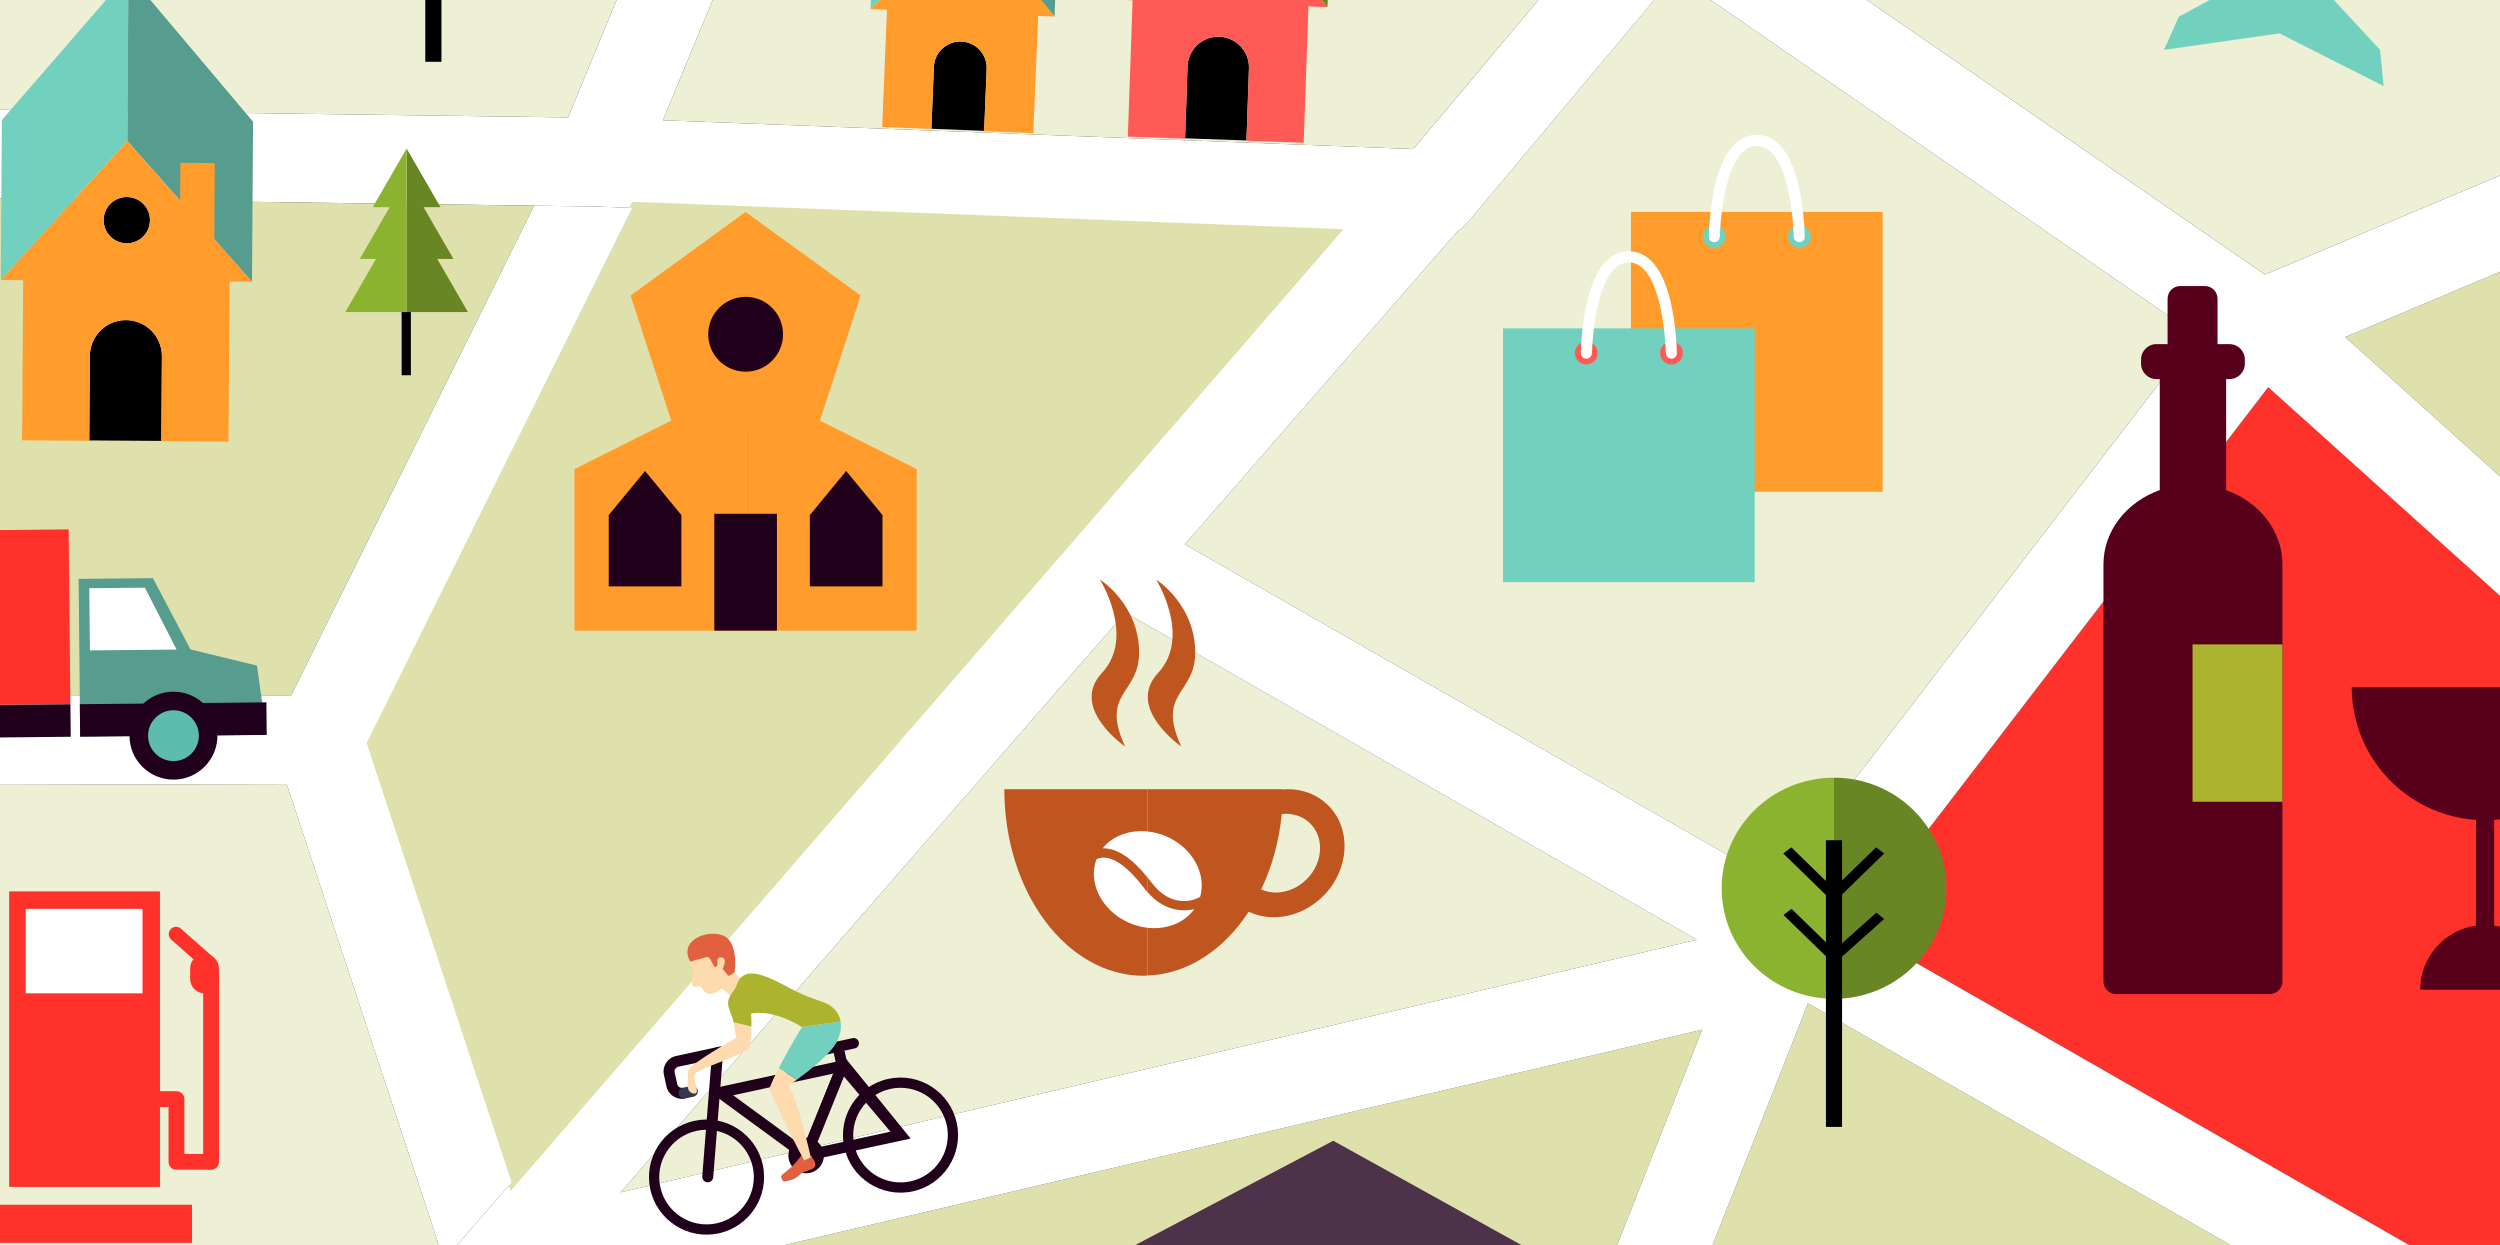
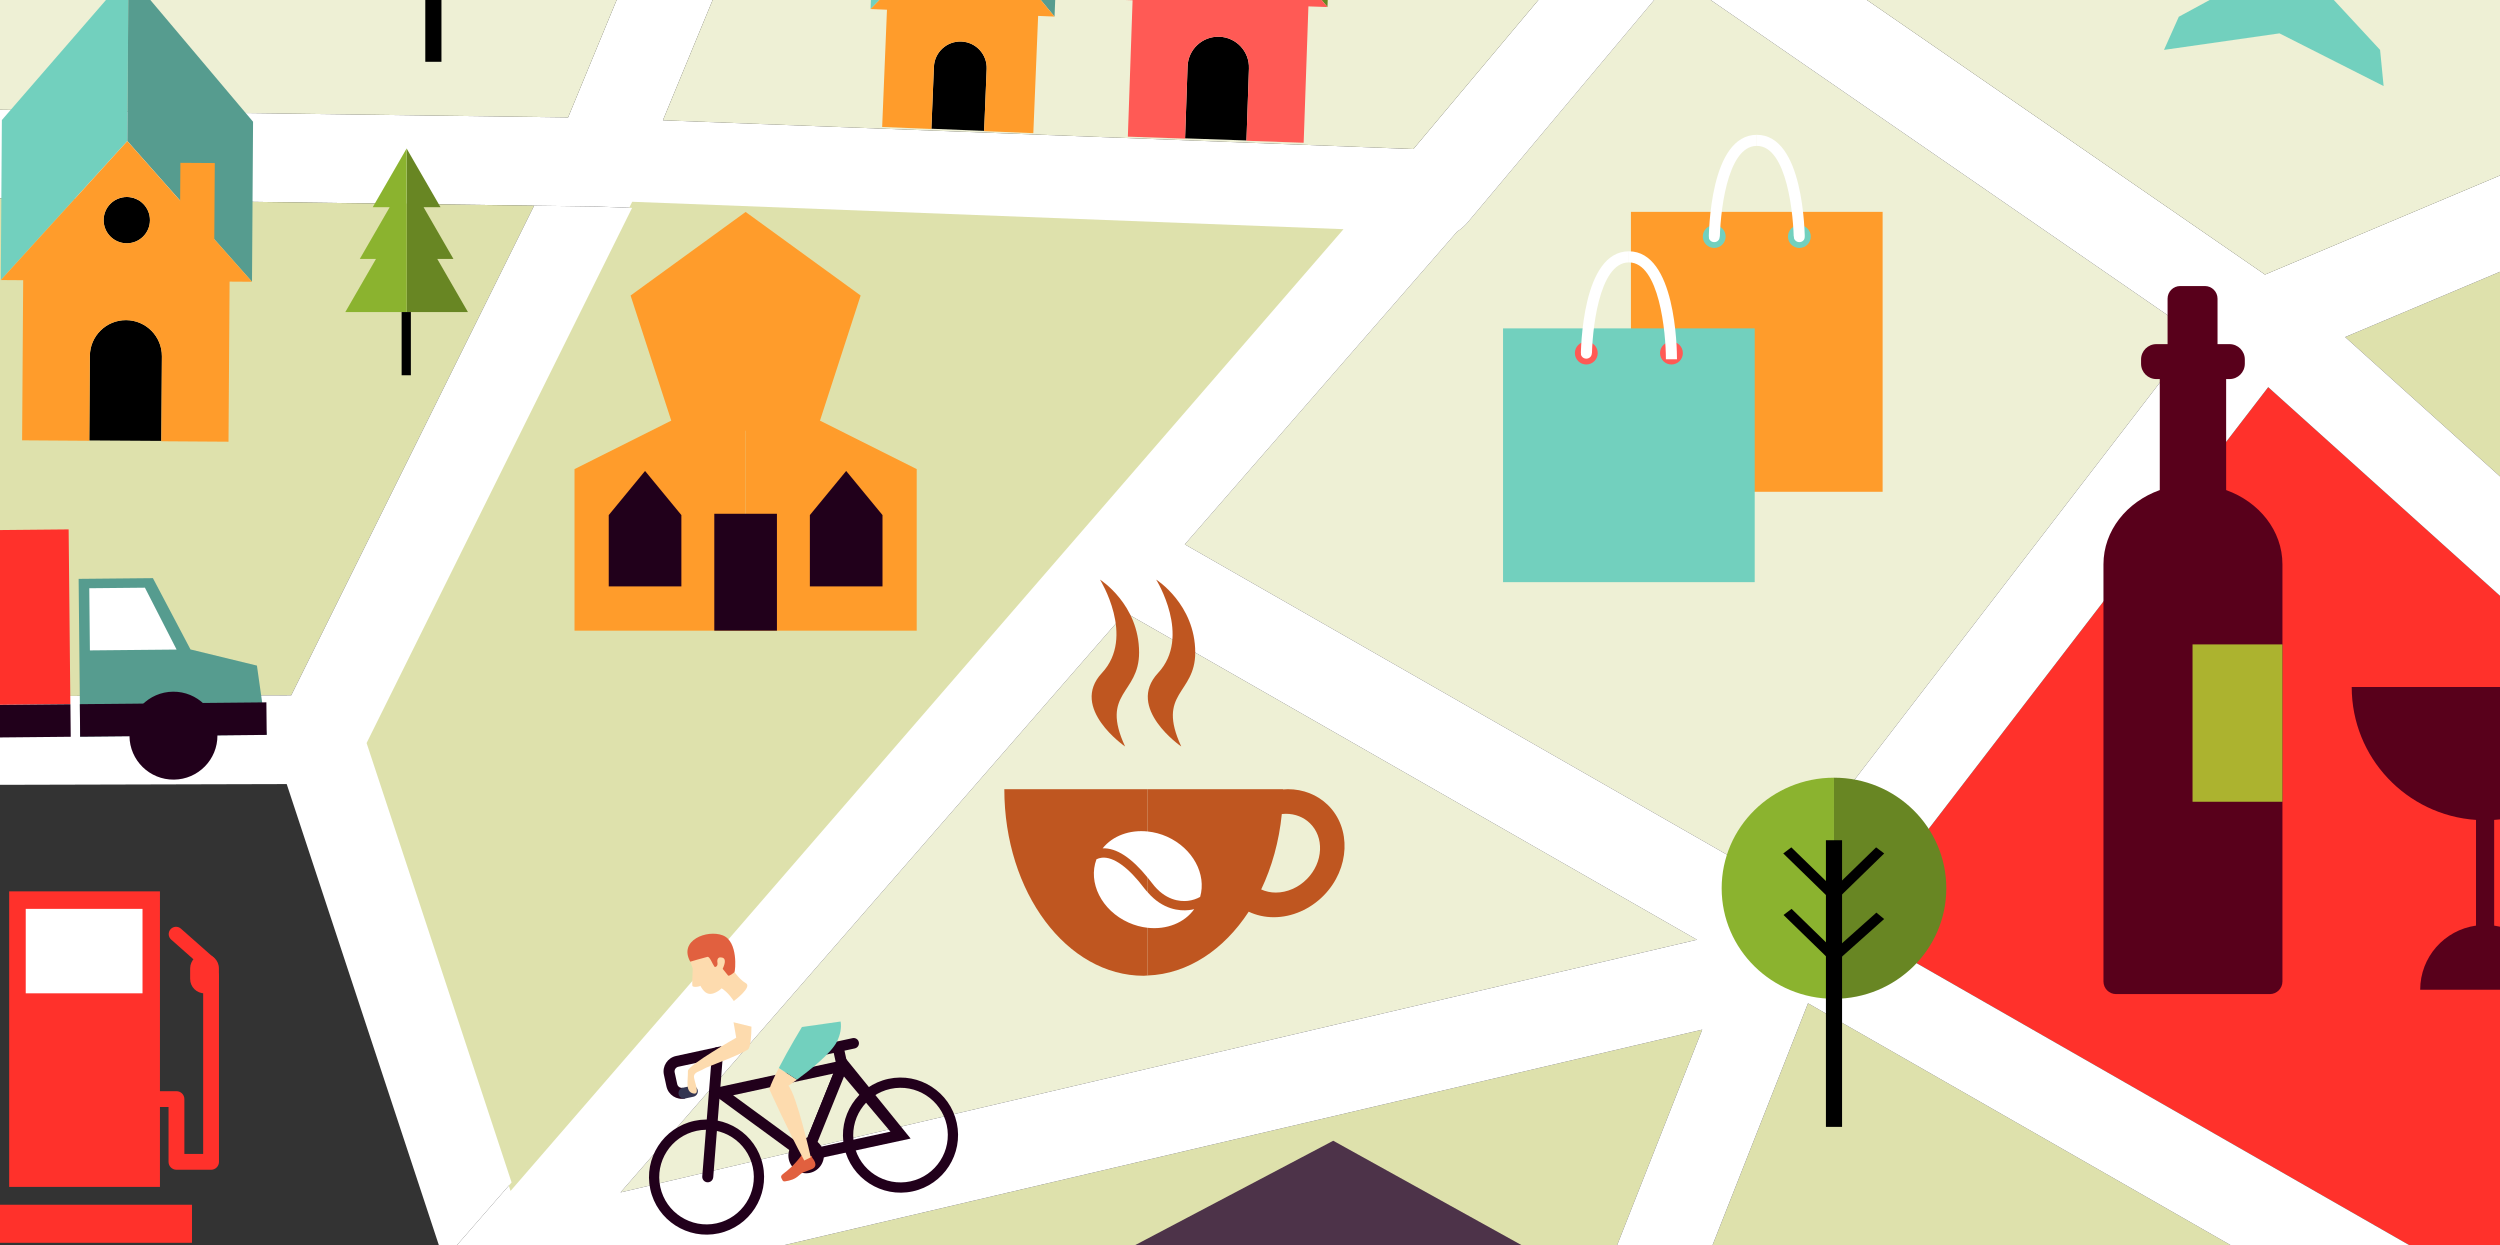
<svg xmlns="http://www.w3.org/2000/svg" width="508" height="253" viewBox="0 0 508 253" fill="none">
  <rect x="0" y="0" width="508" height="253" fill="#333333" stroke="none" />
  <g clip-path="url(#clip0_805_389)">
    <path d="M298.185 45.243C297.897 45.584 297.587 45.889 297.263 46.172C297.207 46.223 297.153 46.268 297.097 46.317C296.775 46.589 296.441 46.839 296.092 47.059L240.746 110.618L360.791 179.319L446.303 68.079L340.333 -5.02L298.185 45.243Z" fill="#EEF0D5" />
    <path d="M376.582 188.356L544.811 284.631C563.908 257.211 579.032 226.824 589.339 194.29L460.9 78.669L376.582 188.356Z" fill="#FF312B" />
    <path d="M312.232 343.56L420.332 392.922C464.831 370.385 503.643 338.251 534.051 299.243L367.391 203.865L312.232 343.56Z" fill="#DEE1AC" />
    <path d="M594.828 174.973C601.468 148.593 605.014 120.984 605.014 92.546C605.014 66.864 602.123 41.859 596.675 17.83L476.535 68.489L594.828 174.973Z" fill="#DEE1AC" />
    <path d="M129.347 260.052L295.811 336.062L345.898 209.216L129.347 260.052Z" fill="#DEE1AC" />
    <path d="M344.823 190.951L228.676 124.484L126.089 242.298L344.823 190.951Z" fill="#EEF0D5" />
    <path d="M596.675 17.828C595.325 11.877 593.829 5.986 592.171 0.162L460.24 55.791L351.976 -18.887L390.908 -65.313L390.911 -65.32C390.917 -65.321 390.918 -65.321 390.922 -65.323L478.606 -170.303C473.914 -174.062 469.122 -177.704 464.229 -181.209L382.341 -83.173L320.218 -126.537C316.376 -120.905 312.416 -115.722 308.455 -110.887C308.663 -110.689 308.902 -110.494 309.198 -110.293L370.715 -69.285L332.753 -24.03C332.17 -23.527 331.632 -22.952 331.175 -22.289C331.05 -22.107 330.944 -21.922 330.832 -21.733L287.2 30.282L134.703 24.44L170.177 -61.337C164.623 -64.328 159.42 -67.45 154.446 -70.471L115.435 23.858L-60.486 21.48C-61.765 27.415 -62.885 33.411 -63.843 39.461L108.54 41.791L121.2 41.964L128.441 42.239L271.61 47.726L90.187 256.078L27.821 327.704L40.775 340.278L103.608 268.118L289.18 352.852L259.146 428.921C262.254 429.005 265.371 429.058 268.5 429.058C271.856 429.058 275.199 428.997 278.534 428.896L305.6 360.353L398.781 402.899C406.1 399.824 413.285 396.49 420.33 392.924L312.23 343.562L367.389 203.867L534.049 299.245C537.766 294.477 541.349 289.599 544.811 284.632L376.581 188.357L460.9 78.669L589.339 194.29C591.355 187.932 593.188 181.49 594.826 174.973L476.533 68.487L596.675 17.828ZM228.676 124.484L344.823 190.953L126.09 242.298H126.088L228.676 124.484ZM295.81 336.062L129.347 260.05L345.898 209.216L295.81 336.062ZM360.793 179.32L240.748 110.618L296.094 47.06C296.445 46.839 296.779 46.591 297.099 46.318C297.155 46.269 297.21 46.223 297.264 46.172C297.588 45.887 297.897 45.582 298.187 45.243L340.337 -5.018L446.307 68.081L360.793 179.32Z" fill="white" />
    <path d="M103.743 242L273 46.571L128.461 41L74 151.375L103.743 242Z" fill="#DEE1AC" />
    <path d="M108.538 41.791L-63.844 39.461C-66.585 56.751 -68.015 74.482 -68.015 92.543C-68.015 109.214 -66.789 125.598 -64.448 141.618L59.175 141.292L108.538 41.791Z" fill="#DEE1AC" />
-     <path d="M58.26 159.324L-61.318 159.64C-48.224 224.32 -16.579 282.271 27.821 327.704L90.187 256.078L58.26 159.324Z" fill="#EEF0D5" />
    <path d="M90.187 256.078L271.609 47.728L103.954 240.268L74.491 150.984L128.439 42.241L121.198 41.966L108.538 41.792L59.176 141.296L-64.446 141.621C-63.559 147.681 -62.523 153.689 -61.319 159.64L58.259 159.324L90.187 256.078Z" fill="white" />
    <path d="M154.444 -70.469C153.867 -70.821 153.29 -71.169 152.724 -71.515C147.239 -74.851 142.057 -78.003 137.149 -80.53C134.558 -81.861 131.993 -83.166 129.466 -84.446C104.858 -96.948 83.604 -107.743 71.909 -128.237C64.26 -141.643 62.101 -156.993 60.939 -172.347C0.231 -124.709 -43.688 -56.652 -60.484 21.48L115.437 23.858L154.444 -70.469Z" fill="#EEF0D5" />
    <path d="M280.934 -79.401C268.9 -64.697 253.047 -45.319 223.749 -45.319C218.927 -45.317 213.749 -45.843 208.158 -47.001C193.49 -50.032 181.149 -55.42 170.176 -61.336L134.702 24.442L287.198 30.284L330.831 -21.731C330.942 -21.92 331.048 -22.105 331.173 -22.288C331.63 -22.952 332.168 -23.527 332.752 -24.028L370.714 -69.283L309.196 -110.291C308.901 -110.492 308.661 -110.687 308.454 -110.885C303.132 -104.386 297.814 -98.493 292.796 -92.937C288.505 -88.184 284.447 -83.696 280.934 -79.401Z" fill="#EEF0D5" />
    <path d="M390.911 -65.319L390.908 -65.312L351.976 -18.887L460.24 55.792L592.171 0.162C572.771 -67.938 532.448 -127.21 478.606 -170.302L390.921 -65.322C390.918 -65.321 390.916 -65.321 390.911 -65.319Z" fill="#EEF0D5" />
    <path d="M349.841 180.495C349.841 192.902 360.061 202.958 372.665 202.958V158.027C360.061 158.027 349.841 168.086 349.841 180.495Z" fill="#8BB32F" />
    <path d="M372.665 158.027V202.958C385.272 202.958 395.489 192.901 395.489 180.495C395.49 168.086 385.272 158.027 372.665 158.027Z" fill="#688623" />
    <path d="M373.453 195.134L371.877 193.832L381.282 185.444L382.858 186.743L373.453 195.134Z" fill="black" />
    <path d="M371.844 195.102L362.409 185.923L364.048 184.68L373.487 193.861L371.844 195.102Z" fill="black" />
    <path d="M371.786 182.605L362.354 173.421L363.996 172.182L373.433 181.364L371.786 182.605Z" fill="black" />
    <path d="M373.433 182.605L371.787 181.364L381.225 172.182L382.868 173.422L373.433 182.605Z" fill="black" />
    <path d="M374.308 228.982H371.027V170.736H373.031H374.308V228.982Z" fill="black" />
    <path d="M89.703 12.557H86.421V-9.936H88.426H89.703V12.557Z" fill="black" />
    <path d="M88.856 52.619H92.142L86.07 42.099H89.509L82.624 30.173V63.412H95.085L88.856 52.619Z" fill="#688623" />
    <path d="M75.741 42.099H79.183L73.108 52.619H76.395L70.166 63.412H82.624V30.173L75.741 42.099Z" fill="#8BB32F" />
    <path d="M83.488 76.252H81.612V63.412H82.758H83.488V76.252Z" fill="black" />
    <path d="M204.079 160.363C204.079 181.305 216.76 198.278 232.402 198.278C232.668 198.278 232.931 198.232 233.205 198.222V160.363H204.079Z" fill="#BF5620" />
    <path d="M269.812 163.57C267.695 161.503 264.815 160.363 261.701 160.363C261.372 160.363 261.043 160.392 260.716 160.417C260.716 160.4 260.716 160.384 260.716 160.363H233.205V198.222C241.394 197.915 248.712 192.958 253.738 185.257C255.287 185.984 257.007 186.38 258.817 186.38C262.541 186.38 266.26 184.756 269.021 181.921C274.287 176.513 274.645 168.277 269.812 163.57ZM265.599 178.581C263.868 180.355 261.537 181.371 259.225 181.371C258.173 181.371 257.176 181.14 256.272 180.738C258.442 176.194 259.908 170.994 260.465 165.406C260.74 165.376 261.013 165.364 261.288 165.364C263.174 165.364 264.916 166.044 266.181 167.287C267.601 168.665 268.328 170.593 268.227 172.708C268.131 174.858 267.195 176.943 265.599 178.581Z" fill="#BF5620" />
    <path d="M228.62 151.687C228.62 151.687 217.259 143.879 223.908 136.753C230.784 129.389 223.515 117.773 223.515 117.773C223.515 117.773 231.464 122.779 231.464 132.601C231.464 141.132 223.513 140.641 228.62 151.687Z" fill="#BF5620" />
    <path d="M240.031 151.687C240.031 151.687 228.674 143.879 235.315 136.753C242.186 129.389 234.932 117.773 234.932 117.773C234.932 117.773 242.873 122.779 242.873 132.601C242.874 141.132 234.933 140.641 240.031 151.687Z" fill="#BF5620" />
    <path d="M237.162 170.02C235.859 169.433 234.522 169.095 233.205 168.955C229.56 168.572 226.089 169.826 224.058 172.379C226.863 172.276 229.922 174.287 233.205 178.328C233.498 178.691 233.792 179.043 234.087 179.438C236.747 182.988 239.789 183.223 241.363 183.054C242.331 182.941 243.175 182.642 243.868 182.251C245.193 177.658 242.402 172.386 237.162 170.02Z" fill="white" />
    <path d="M233.205 181.308C232.992 181.062 232.78 180.856 232.574 180.576C229.337 176.259 226.239 174.024 223.877 174.288C223.468 174.334 223.122 174.45 222.801 174.604C221.03 179.328 223.83 184.997 229.305 187.458C230.589 188.038 231.909 188.384 233.205 188.527C237.035 188.949 240.67 187.546 242.663 184.737C242.311 184.825 241.945 184.899 241.577 184.931C239.724 185.14 236.283 184.869 233.205 181.308Z" fill="white" />
    <path d="M32.5 181.124H1.863V241.178H32.5V181.124Z" fill="#FF312B" />
    <path d="M17.008 244.804H-4.997V252.538H17.008H39.012V244.804H17.008Z" fill="#FF312B" />
    <path d="M42.89 237.695H35.858C34.969 237.695 34.247 236.976 34.247 236.089V224.942H27.664C26.779 224.942 26.057 224.223 26.057 223.336C26.057 222.446 26.78 221.729 27.664 221.729H35.858C36.747 221.729 37.464 222.446 37.464 223.336V234.483H41.282V198.372C41.282 197.485 42.001 196.761 42.89 196.761C43.778 196.761 44.497 197.485 44.497 198.372V236.089C44.497 236.976 43.778 237.695 42.89 237.695Z" fill="#FF312B" />
    <path d="M44.482 198.923C44.482 200.539 43.173 201.845 41.56 201.845C39.946 201.845 38.638 200.541 38.638 198.923V196.776C38.638 195.164 39.946 193.855 41.56 193.855C43.173 193.855 44.482 195.164 44.482 196.776V198.923Z" fill="#FF312B" />
    <path d="M43.271 194.455C43.885 194.997 43.946 195.936 43.399 196.554C42.854 197.168 41.916 197.225 41.299 196.685L34.783 190.923C34.166 190.38 34.109 189.441 34.657 188.824C35.195 188.213 36.138 188.151 36.755 188.694L43.271 194.455Z" fill="#FF312B" />
    <path d="M28.958 184.683H5.23V201.843H28.958V184.683Z" fill="white" />
    <path d="M471.381 -3.083C473.295 -7.782 474.698 -13.131 475.361 -17.061C476.307 -22.795 477.977 -32.927 479.671 -43.265C479.671 -43.265 479.898 -44.789 480.327 -47.311L531.841 -22.284L531.9 -29.574L484.375 -71.931C484.658 -73.632 484.941 -75.384 485.245 -77.113C486.93 -87.425 488.625 -97.57 489.553 -103.329C490.985 -111.959 491.116 -128.88 485.68 -129.771C480.21 -130.643 474.95 -114.599 473.501 -105.956C472.566 -100.203 470.876 -90.048 469.198 -79.759C468.915 -78.024 468.623 -76.29 468.331 -74.588L409.778 -49.688L407.468 -42.732L464.281 -49.946C463.907 -47.426 463.641 -45.901 463.641 -45.901C461.929 -35.577 460.247 -25.432 459.292 -19.683C458.692 -15.782 458.316 -10.23 458.589 -5.202L442.734 3.402L439.725 10.137L462.332 6.9L463.194 6.782L484.351 17.491L483.634 10.142L471.381 -3.083Z" fill="#72D0BE" />
    <path d="M452.352 99.584V96.491V77.028H453.037C454.757 77.028 456.148 75.633 456.148 73.913V73.041C456.148 71.322 454.757 69.926 453.037 69.926H450.603V60.69C450.603 59.275 449.451 58.123 448.036 58.123H443.019C441.598 58.123 440.451 59.273 440.451 60.69V69.926H438.179C436.458 69.926 435.065 71.322 435.065 73.041V73.913C435.065 75.633 436.458 77.028 438.179 77.028H438.867V96.491V99.582C432.162 101.979 427.423 107.827 427.423 114.676V198.236V199.433C427.423 200.85 428.568 202 429.987 202H445.609H461.22C462.644 202 463.791 200.852 463.791 199.433V198.236V114.676C463.792 107.829 459.053 101.979 452.352 99.584Z" fill="#58001B" />
    <path d="M532.057 139.602C526.933 139.602 521.109 139.602 514.924 139.602C511.469 139.602 508.142 139.602 504.969 139.602C489.342 139.602 477.868 139.602 477.868 139.602C477.868 153.944 489.018 165.654 503.124 166.606V188.084C496.714 188.978 491.783 194.464 491.783 201.118C494.269 201.118 497.107 201.118 500.12 201.118C501.142 201.118 502.144 201.118 503.124 201.118H504.969H506.814C513.448 201.118 518.144 201.118 518.144 201.118C518.144 194.468 513.217 188.984 506.814 188.084V166.606C520.913 165.649 532.057 153.94 532.057 139.602Z" fill="#58001B" />
    <path d="M463.792 130.943H445.524V162.917H463.792V130.943Z" fill="#ACB32F" />
    <path d="M137.067 87.528L128.134 60.05L151.51 43.069L174.882 60.05L165.952 87.528H137.067Z" fill="#FF9C2B" />
    <path d="M139.367 83.986L116.742 95.319V128.145H151.509V82.743L139.367 83.986Z" fill="#FF9C2B" />
    <path d="M163.652 83.986L186.275 95.319V128.145H151.51V82.743L163.652 83.986Z" fill="#FF9C2B" />
    <path d="M131.075 95.698L123.696 104.663V119.161H131.075H138.456V104.663L131.075 95.698Z" fill="#21001B" />
    <path d="M171.942 95.698L164.564 104.663V119.161H171.942H179.324V104.663L171.942 95.698Z" fill="#21001B" />
-     <path d="M159.113 67.922C159.113 72.124 155.709 75.529 151.509 75.529C147.31 75.529 143.906 72.122 143.906 67.922C143.906 63.724 147.31 60.317 151.509 60.317C155.709 60.317 159.113 63.722 159.113 67.922Z" fill="#21001B" />
    <path d="M151.51 104.398H145.146V128.145H151.51H157.873V104.398H151.51Z" fill="#21001B" />
    <path d="M15.977 117.626L31.071 117.478L38.707 131.965L52.207 135.249L54.2 149.302L16.293 149.673L15.977 117.626Z" fill="#569C8F" />
    <path d="M54.129 142.717L16.22 143.089L16.285 149.699L54.194 149.327L54.129 142.717Z" fill="#21001B" />
    <path d="M-45.685 108.154L-45.537 123.101L-45.34 143.665L14.297 143.082L14.095 122.518L13.948 107.572L-45.685 108.154Z" fill="#FF312B" />
    <path d="M18.141 119.529L18.268 132.16L35.885 131.99L29.447 119.418L18.141 119.529Z" fill="white" />
    <path d="M14.308 143.101L-45.331 143.685L-45.266 150.295L14.373 149.711L14.308 143.101Z" fill="#21001B" />
    <path d="M44.182 149.4C44.229 154.335 40.265 158.376 35.335 158.42C30.4 158.471 26.359 154.509 26.31 149.575C26.262 144.638 30.226 140.599 35.158 140.55C40.09 140.501 44.133 144.463 44.182 149.4Z" fill="#21001B" />
-     <path d="M40.409 149.437C40.437 152.282 38.145 154.619 35.298 154.651C32.446 154.678 30.111 152.387 30.084 149.54C30.056 146.691 32.346 144.353 35.195 144.325C38.046 144.294 40.383 146.585 40.409 149.437Z" fill="#5CBDAC" />
    <path d="M382.549 43.05H331.404V99.93H382.549V43.05Z" fill="#FF9C2B" />
    <path d="M350.651 48.065C350.651 49.347 349.612 50.384 348.33 50.384C347.05 50.384 346.007 49.348 346.007 48.065C346.007 46.783 347.05 45.749 348.33 45.749C349.612 45.749 350.651 46.783 350.651 48.065Z" fill="#72D0BE" />
    <path d="M348.33 46.245C347.325 46.245 346.507 47.059 346.507 48.066H347.191C347.191 47.437 347.706 46.93 348.33 46.93C348.961 46.93 349.468 47.437 349.468 48.066H350.153C350.153 47.059 349.338 46.245 348.33 46.245Z" fill="#72D0BE" />
    <path d="M349.451 49.333H347.207C347.207 47.087 347.478 27.395 356.984 27.395V29.643C350.808 29.643 349.451 43.858 349.451 49.333Z" fill="white" />
    <path d="M348.33 49.207C347.706 49.207 347.191 48.696 347.191 48.067H346.507C346.507 49.07 347.325 49.89 348.33 49.89C349.338 49.89 350.153 49.07 350.153 48.067H349.468C349.468 48.696 348.961 49.207 348.33 49.207Z" fill="#72D0BE" />
    <path d="M363.311 48.065C363.311 49.347 364.345 50.384 365.632 50.384C366.908 50.384 367.952 49.348 367.952 48.065C367.952 46.783 366.907 45.749 365.632 45.749C364.346 45.749 363.311 46.783 363.311 48.065Z" fill="#72D0BE" />
    <path d="M365.632 46.245C366.635 46.245 367.453 47.059 367.453 48.066H366.765C366.765 47.437 366.259 46.93 365.632 46.93C364.999 46.93 364.486 47.437 364.486 48.066H363.805C363.805 47.059 364.625 46.245 365.632 46.245Z" fill="#72D0BE" />
    <path d="M364.505 49.333H366.753C366.753 47.087 366.477 27.395 356.982 27.395V29.643C363.149 29.643 364.505 43.858 364.505 49.333Z" fill="white" />
    <path d="M365.632 49.207C366.257 49.207 366.765 48.696 366.765 48.067H367.453C367.453 49.07 366.635 49.89 365.632 49.89C364.623 49.89 363.805 49.07 363.805 48.067H364.486C364.486 48.696 364.999 49.207 365.632 49.207Z" fill="#72D0BE" />
    <path d="M356.556 66.728H305.418V118.294H356.556V66.728Z" fill="#72D0BE" />
    <path d="M324.658 71.741C324.658 73.024 323.62 74.065 322.338 74.065C321.057 74.065 320.016 73.024 320.016 71.741C320.016 70.46 321.057 69.423 322.338 69.423C323.62 69.423 324.658 70.459 324.658 71.741Z" fill="#FF5A55" />
    <path d="M322.338 69.917C321.326 69.917 320.515 70.737 320.515 71.742H321.202C321.202 71.115 321.708 70.605 322.338 70.605C322.966 70.605 323.477 71.115 323.477 71.742H324.16C324.16 70.735 323.347 69.917 322.338 69.917Z" fill="#FF5A55" />
    <path d="M323.463 73.007H321.212C321.212 70.761 321.488 51.067 330.988 51.067V53.321C324.818 53.321 323.463 67.532 323.463 73.007Z" fill="white" />
    <path d="M322.338 72.881C321.708 72.881 321.202 72.371 321.202 71.742H320.515C320.515 72.751 321.326 73.567 322.338 73.567C323.347 73.567 324.16 72.751 324.16 71.742H323.479C323.479 72.37 322.966 72.881 322.338 72.881Z" fill="#FF5A55" />
    <path d="M337.316 71.741C337.316 73.024 338.355 74.065 339.638 74.065C340.917 74.065 341.958 73.024 341.958 71.741C341.958 70.46 340.917 69.423 339.638 69.423C338.355 69.423 337.316 70.459 337.316 71.741Z" fill="#FF5A55" />
    <path d="M339.638 69.917C340.644 69.917 341.457 70.737 341.457 71.742H340.775C340.775 71.115 340.268 70.605 339.638 70.605C339.006 70.605 338.495 71.115 338.495 71.742H337.815C337.815 70.735 338.63 69.917 339.638 69.917Z" fill="#FF5A55" />
    <path d="M338.512 73.007H340.763C340.763 70.761 340.487 51.067 330.989 51.067V53.321C337.162 53.321 338.512 67.532 338.512 73.007Z" fill="white" />
-     <path d="M339.638 72.881C340.268 72.881 340.775 72.371 340.775 71.742H341.457C341.457 72.751 340.644 73.567 339.638 73.567C338.628 73.567 337.815 72.751 337.815 71.742H338.495C338.497 72.37 339.006 72.881 339.638 72.881Z" fill="#FF5A55" />
    <path d="M270.389 280.94L316.044 256.815L270.912 231.8L225.266 255.849L235.655 261.627L235.399 285.942C233.721 286.484 231.122 288.838 233.898 298.754C233.898 298.754 234.36 294.831 234.574 293.539C234.726 292.552 235.364 289.623 235.364 289.623C235.364 289.623 234.431 295.639 235.475 301.964C235.647 302.984 235.925 303.988 236.366 305.084C242.67 290.189 239.916 286.759 237.944 285.995L238.182 263.036L270.389 280.94Z" fill="#4D3349" />
    <path d="M269.743 1.432L270.71 -26.266L249.856 -52.435L248.85 -23.531L269.743 1.432Z" fill="#688623" />
    <path d="M247.768 7.463C244.322 7.342 241.438 10.036 241.319 13.48L240.81 28.11L253.276 28.543L253.784 13.912C253.905 10.471 251.212 7.583 247.768 7.463Z" fill="black" />
    <path d="M263.421 -6.118L263.879 -19.296L257.926 -19.503L257.699 -12.955L248.85 -23.532L226.266 -0.083L230.142 0.052L229.179 27.766L240.807 28.167L240.812 28.11L241.321 13.48C241.439 10.036 244.323 7.344 247.769 7.463C251.212 7.581 253.905 10.471 253.786 13.913L253.278 28.545L253.276 28.602L264.904 29.011L265.869 1.297L269.741 1.432L263.421 -6.118ZM248.51 -13.848C250.723 -13.772 252.451 -11.916 252.375 -9.703C252.298 -7.492 250.446 -5.758 248.23 -5.834C246.02 -5.912 244.286 -7.771 244.362 -9.982C244.435 -12.195 246.297 -13.924 248.51 -13.848Z" fill="#FF5A55" />
    <path d="M176.9 1.835L177.879 -21.977L197.466 -43.06L196.445 -18.207L176.9 1.835Z" fill="#72D0BE" />
    <path d="M214.281 3.37L215.256 -20.441L197.466 -43.06L196.446 -18.207L214.281 3.37Z" fill="#569C8F" />
    <path d="M195.353 8.44C192.393 8.319 189.895 10.619 189.773 13.578L189.257 26.157L199.974 26.595L200.49 14.02C200.613 11.061 198.311 8.56 195.353 8.44Z" fill="black" />
    <path d="M208.885 -3.154L209.349 -14.487L204.23 -14.694L203.999 -9.066L196.444 -18.207L176.899 1.835L180.232 1.975L179.255 25.798L189.254 26.207L189.255 26.159L189.772 13.579C189.893 10.621 192.391 8.322 195.351 8.442C198.311 8.562 200.613 11.061 200.489 14.02L199.973 26.595L199.971 26.646L209.971 27.058L210.948 3.233L214.281 3.368L208.885 -3.154ZM196.103 -9.886C198.004 -9.806 199.482 -8.202 199.406 -6.3C199.327 -4.399 197.723 -2.916 195.822 -2.995C193.919 -3.073 192.44 -4.68 192.516 -6.581C192.597 -8.484 194.201 -9.961 196.103 -9.886Z" fill="#FF9C2B" />
    <path d="M0.161 56.908L0.381 24.391L26.104 -5.272L25.875 28.662L0.161 56.908Z" fill="#72D0BE" />
    <path d="M51.207 57.252L51.422 24.737L26.104 -5.272L25.875 28.662L51.207 57.252Z" fill="#569C8F" />
    <path d="M25.63 65.05C21.589 65.023 18.288 68.28 18.263 72.318L18.146 89.495L32.782 89.592L32.898 72.415C32.926 68.379 29.671 65.075 25.63 65.05Z" fill="black" />
    <path d="M25.735 49.438C28.332 49.453 30.451 47.365 30.469 44.764C30.488 42.167 28.395 40.048 25.799 40.028C23.201 40.011 21.079 42.105 21.061 44.702C21.044 47.299 23.136 49.419 25.735 49.438Z" fill="black" />
    <path d="M43.542 48.605L43.647 33.133L36.657 33.087L36.603 40.777L25.873 28.662L0.161 56.908L4.709 56.939L4.493 89.473L18.145 89.567V89.496L18.261 72.319C18.288 68.281 21.587 65.026 25.628 65.051C29.67 65.077 32.925 68.379 32.896 72.417L32.78 89.594V89.663L46.433 89.756L46.653 57.225L51.202 57.254L43.542 48.605ZM25.799 40.028C28.395 40.048 30.488 42.167 30.469 44.764C30.451 47.365 28.332 49.453 25.735 49.438C23.136 49.419 21.044 47.299 21.061 44.702C21.079 42.104 23.201 40.011 25.799 40.028Z" fill="#FF9C2B" />
    <path d="M148.534 196.507C148.534 196.507 150.077 198.983 151.533 199.764C152.99 200.545 149.104 203.41 149.104 203.41C149.104 203.41 147.994 201.579 146.363 200.646C144.727 199.71 148.534 196.507 148.534 196.507Z" fill="#FDDBAE" />
    <path d="M146.043 250.615C139.738 251.98 133.501 247.959 132.14 241.657C130.773 235.356 134.793 229.115 141.098 227.756C147.399 226.39 153.635 230.406 154.999 236.709C156.362 243.012 152.348 249.251 146.043 250.615ZM141.534 229.788C136.355 230.912 133.05 236.037 134.172 241.217C135.292 246.397 140.42 249.699 145.604 248.581C150.782 247.459 154.087 242.332 152.963 237.149C151.843 231.969 146.716 228.667 141.534 229.788Z" fill="#21001B" />
    <path d="M185.46 242.087C179.157 243.45 172.917 239.429 171.552 233.128C170.188 226.823 174.209 220.587 180.51 219.225C186.815 217.858 193.05 221.878 194.413 228.177C195.779 234.481 191.763 240.72 185.46 242.087ZM180.952 221.259C175.772 222.379 172.468 227.504 173.59 232.686C174.71 237.871 179.839 241.17 185.017 240.05C190.2 238.927 193.501 233.801 192.379 228.619C191.259 223.438 186.135 220.135 180.952 221.259Z" fill="#21001B" />
    <path d="M144.054 240.223C143.948 240.249 143.838 240.256 143.727 240.245C143.111 240.196 142.654 239.658 142.698 239.039L144.697 213.807C144.746 213.193 145.289 212.734 145.898 212.781C146.519 212.83 146.979 213.37 146.928 213.984L144.931 239.222C144.889 239.723 144.525 240.122 144.054 240.223Z" fill="#21001B" />
    <path d="M139.227 223.212C137.5 223.585 135.795 222.485 135.42 220.759L134.906 218.388C134.533 216.663 135.633 214.952 137.358 214.58L146.574 212.584L147.05 214.772L137.834 216.767C137.316 216.879 136.979 217.395 137.092 217.912L137.61 220.287C137.721 220.808 138.237 221.141 138.755 221.029L139.227 223.212Z" fill="#21001B" />
    <path d="M140.917 222.849L139.227 223.212C138.625 223.345 138.026 222.962 137.898 222.358C137.765 221.754 138.153 221.161 138.755 221.029L140.443 220.663C141.047 220.532 141.646 220.918 141.774 221.52C141.906 222.122 141.518 222.719 140.917 222.849Z" fill="#343652" />
    <path d="M164.303 236.557L146.068 223.208L145.544 221.011L172.013 215.281L164.303 236.557ZM148.969 222.557L163.309 233.05L169.326 218.153L148.969 222.557Z" fill="#21001B" />
    <path d="M185.037 231.355L161.979 236.344L170.815 214.468L172.013 215.281L185.037 231.355ZM165.634 233.266L180.935 229.952L171.496 218.752L165.634 233.266Z" fill="#21001B" />
    <path d="M171.228 211.775L169.043 212.249L170.042 216.856L172.226 216.383L171.228 211.775Z" fill="#21001B" />
    <path d="M167.334 234.042C167.754 235.987 166.519 237.908 164.571 238.328C162.623 238.749 160.708 237.516 160.282 235.568C159.863 233.622 161.101 231.701 163.046 231.281C164.994 230.859 166.91 232.095 167.334 234.042Z" fill="#21001B" />
    <path d="M174.512 211.768C174.639 212.348 174.271 212.915 173.691 213.041L164.987 214.925C164.407 215.048 163.835 214.681 163.714 214.105C163.587 213.529 163.959 212.957 164.534 212.832L173.24 210.951C173.817 210.825 174.387 211.191 174.512 211.768Z" fill="#21001B" />
    <path d="M165.067 235.292L164.913 234.868L163.439 235.312C163.616 234.48 162.93 234.708 162.857 234.801C159.529 239.184 158.05 238.289 159.006 239.825H159.008C159.067 239.986 159.241 240.1 159.545 240.051C160.585 239.886 161.515 239.631 162.333 238.861C163.147 238.088 163.324 238.25 164.94 237.582C166.556 236.919 165.067 235.292 165.067 235.292Z" fill="#E1603F" />
    <path d="M156.323 221.318C156.323 221.318 160.174 229.866 163.422 235.816L164.758 235.167C164.758 235.167 161.843 222.321 160.201 220.633C160.201 220.633 160.901 220.156 161.94 219.395L158.253 217.022C157.413 218.656 156.689 220.208 156.323 221.318Z" fill="#FDDBAE" />
    <path d="M162.953 208.688C162.953 208.688 160.27 213.099 158.252 217.02L161.94 219.393C164.436 217.556 168.873 214.068 170.078 211.635C170.73 210.309 171.024 208.877 170.813 207.571L162.953 208.688Z" fill="#72D0BE" />
    <path d="M149.598 210.867C149.598 210.867 139.767 216.453 139.785 217.612C139.814 219.668 139.227 221.733 140.769 222.168C142.314 222.598 141.297 220.424 141.037 219.012C140.819 217.828 142.261 217.71 143.005 217.206C143.752 216.706 149.801 214.647 151.956 213.277C152.516 212.923 152.683 210.553 152.695 208.617L149.055 207.725C149.359 209.516 149.598 210.867 149.598 210.867Z" fill="#FDDBAE" />
-     <path d="M162.953 208.688L170.813 207.571C170.545 205.915 169.474 204.454 167.303 203.643C166.17 203.223 164.436 202.737 161.985 201.557C158.802 200.017 154.063 196.942 151.474 198.035C150.106 198.615 150.015 199.549 149.554 200.526C149.042 201.606 147.709 202.607 147.977 204.252C148.16 205.384 148.885 206.706 149.057 207.725L152.697 208.617C152.71 207.359 152.665 206.284 152.614 206.058C152.584 205.935 153.248 205.842 154.304 205.787L154.294 205.827C158.354 205.804 162.554 208.428 162.953 208.688Z" fill="#ACB32F" />
    <path d="M148.458 196.072C148.996 198.554 146.766 201.477 144.707 201.924C142.646 202.368 141.85 199.174 140.819 196.853C138.669 191.983 141.698 192.832 143.759 192.385C145.815 191.941 147.923 193.589 148.458 196.072Z" fill="#FDDBAE" />
    <path d="M140.888 194.695C140.888 194.695 140.581 199.681 140.688 200.32C140.737 200.619 141.995 200.632 142.609 200.167C143.223 199.701 140.888 194.695 140.888 194.695Z" fill="#FDDBAE" />
    <path d="M140.266 195.414C140.266 195.414 142.87 194.64 143.754 194.434C144.225 194.324 144.766 195.876 145.166 196.419C145.306 196.608 145.918 196.382 145.785 195.628C145.653 194.871 145.987 194.545 146.348 194.538C147.6 194.527 147.434 195.579 146.851 196.869C146.851 196.869 147.767 198.008 147.944 198.226C148.124 198.443 149.076 197.716 149.243 197.524C149.411 197.33 150.054 191.325 146.879 190.071C143.703 188.819 137.819 191.081 140.266 195.414Z" fill="#E1603F" />
  </g>
  <defs>
    <clipPath id="clip0_805_389">
      <rect width="508" height="253" fill="white" />
    </clipPath>
  </defs>
</svg>